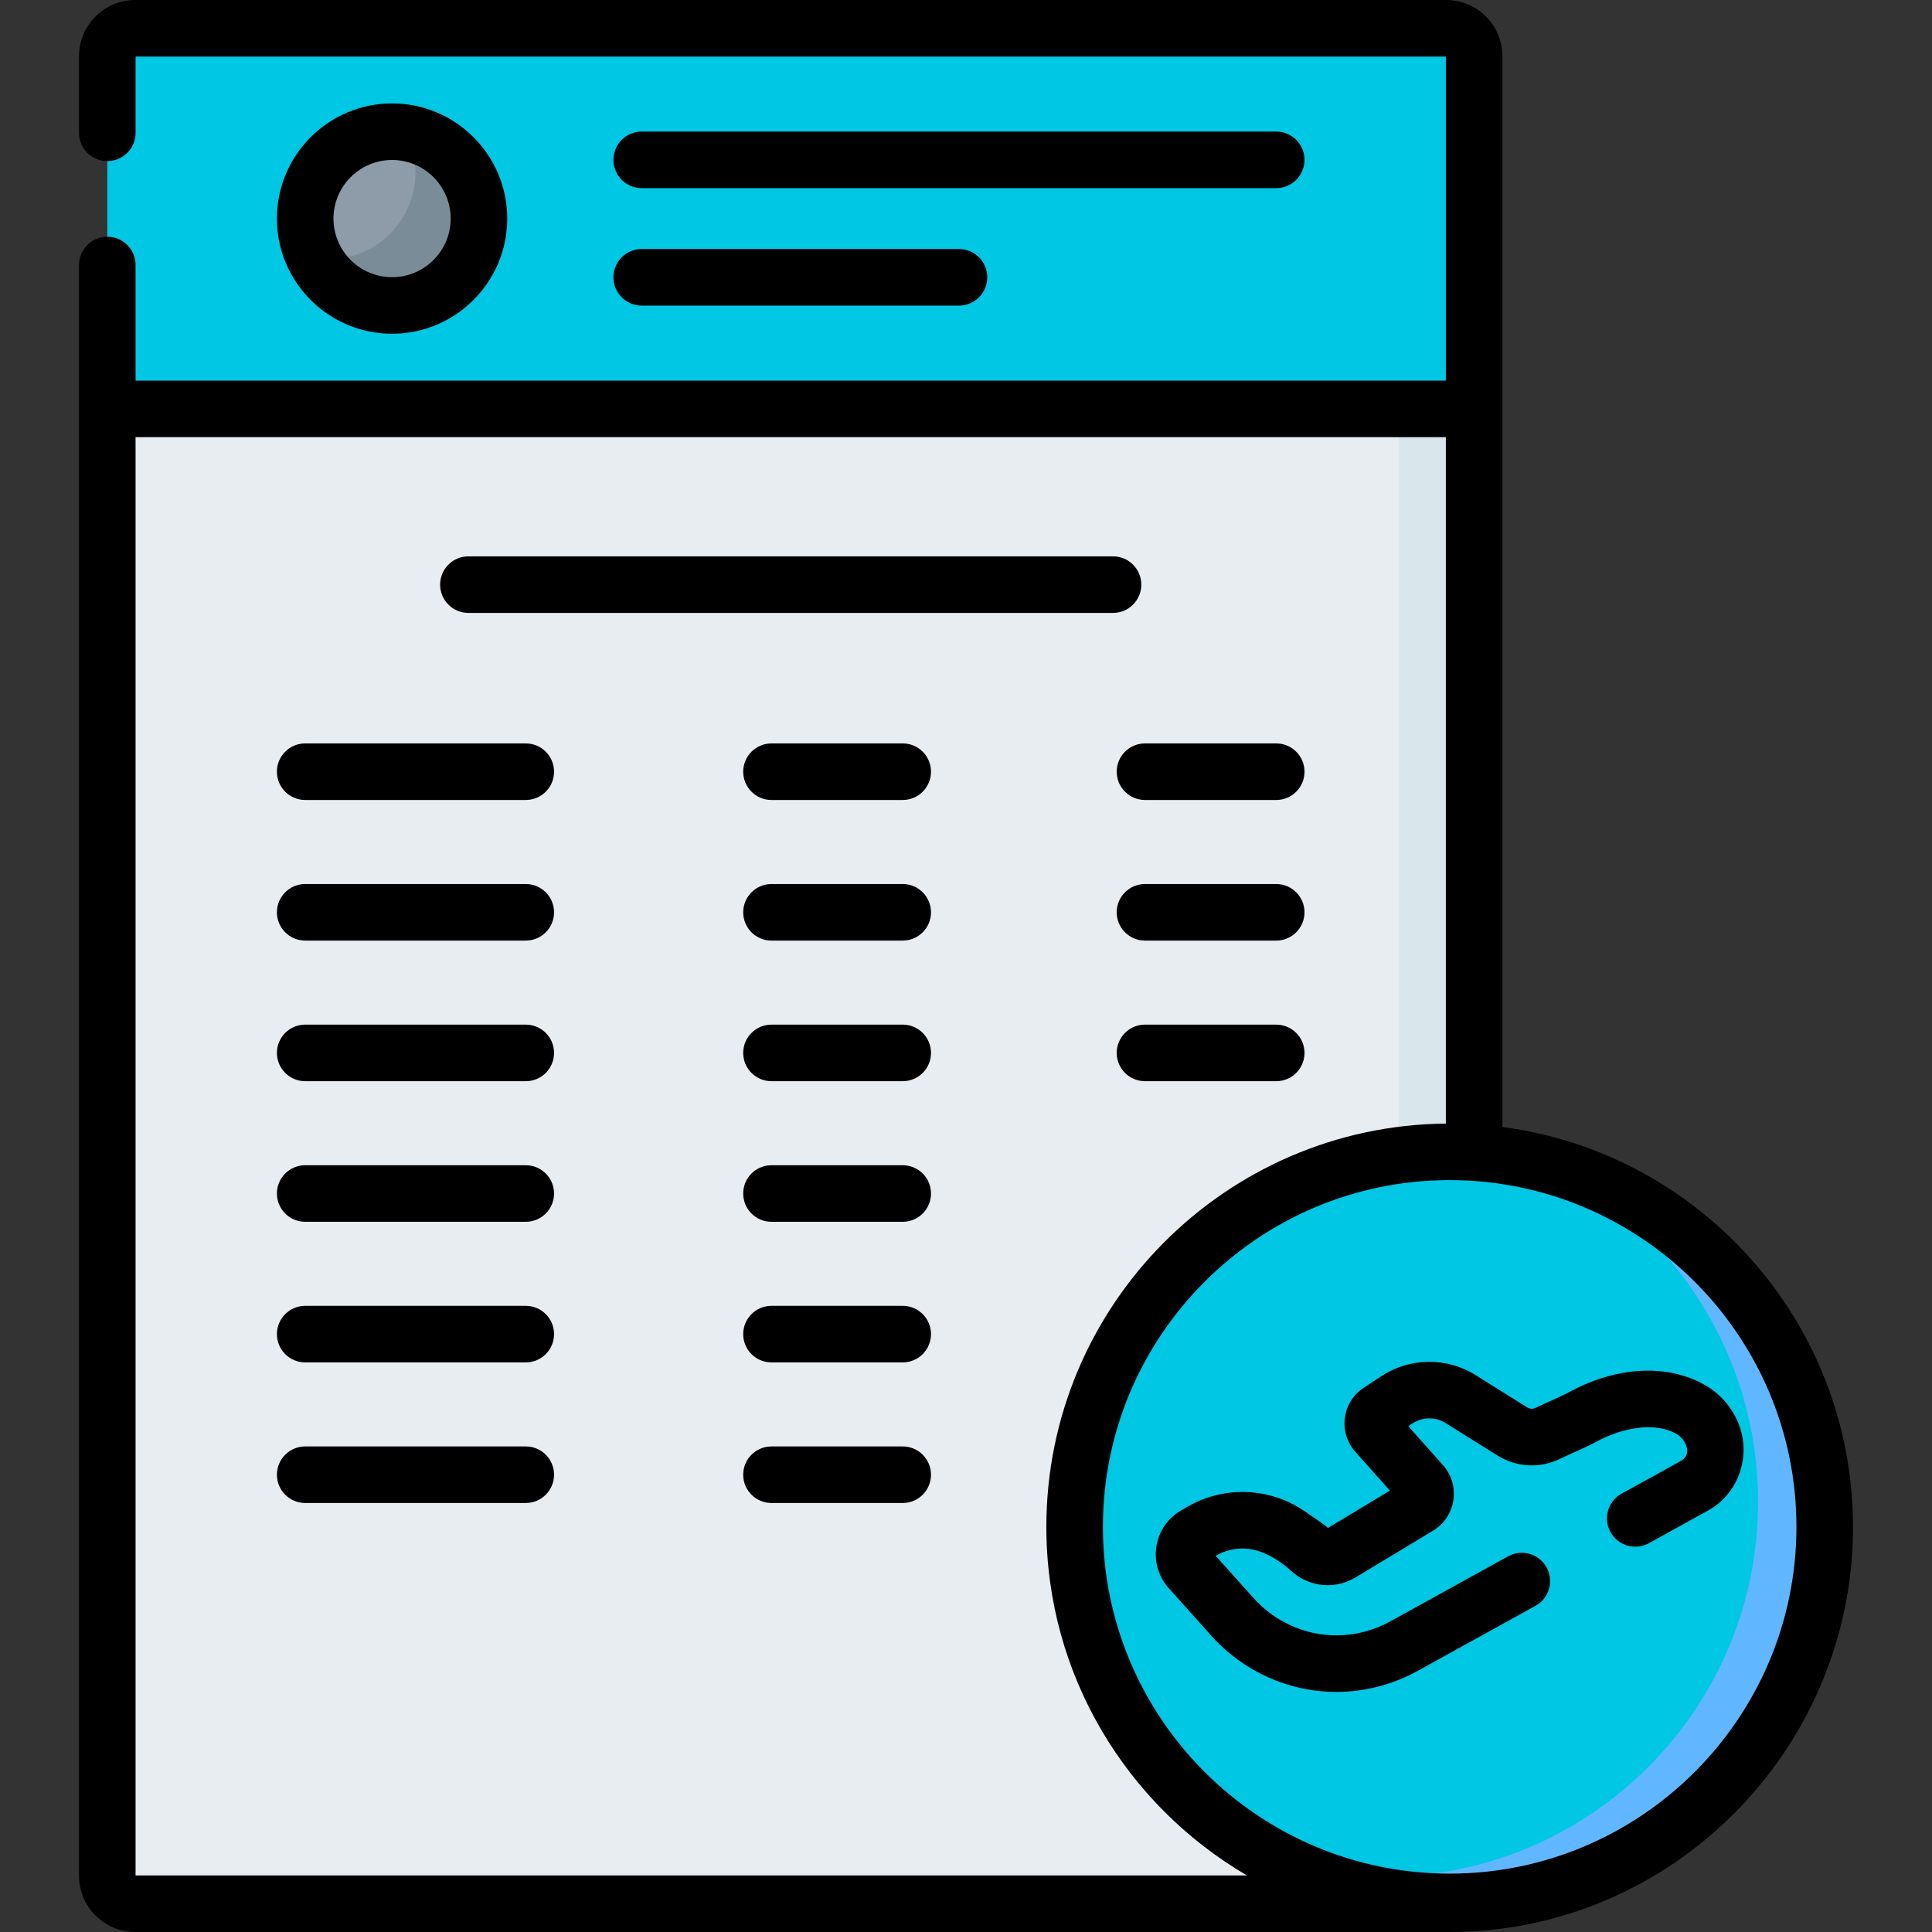
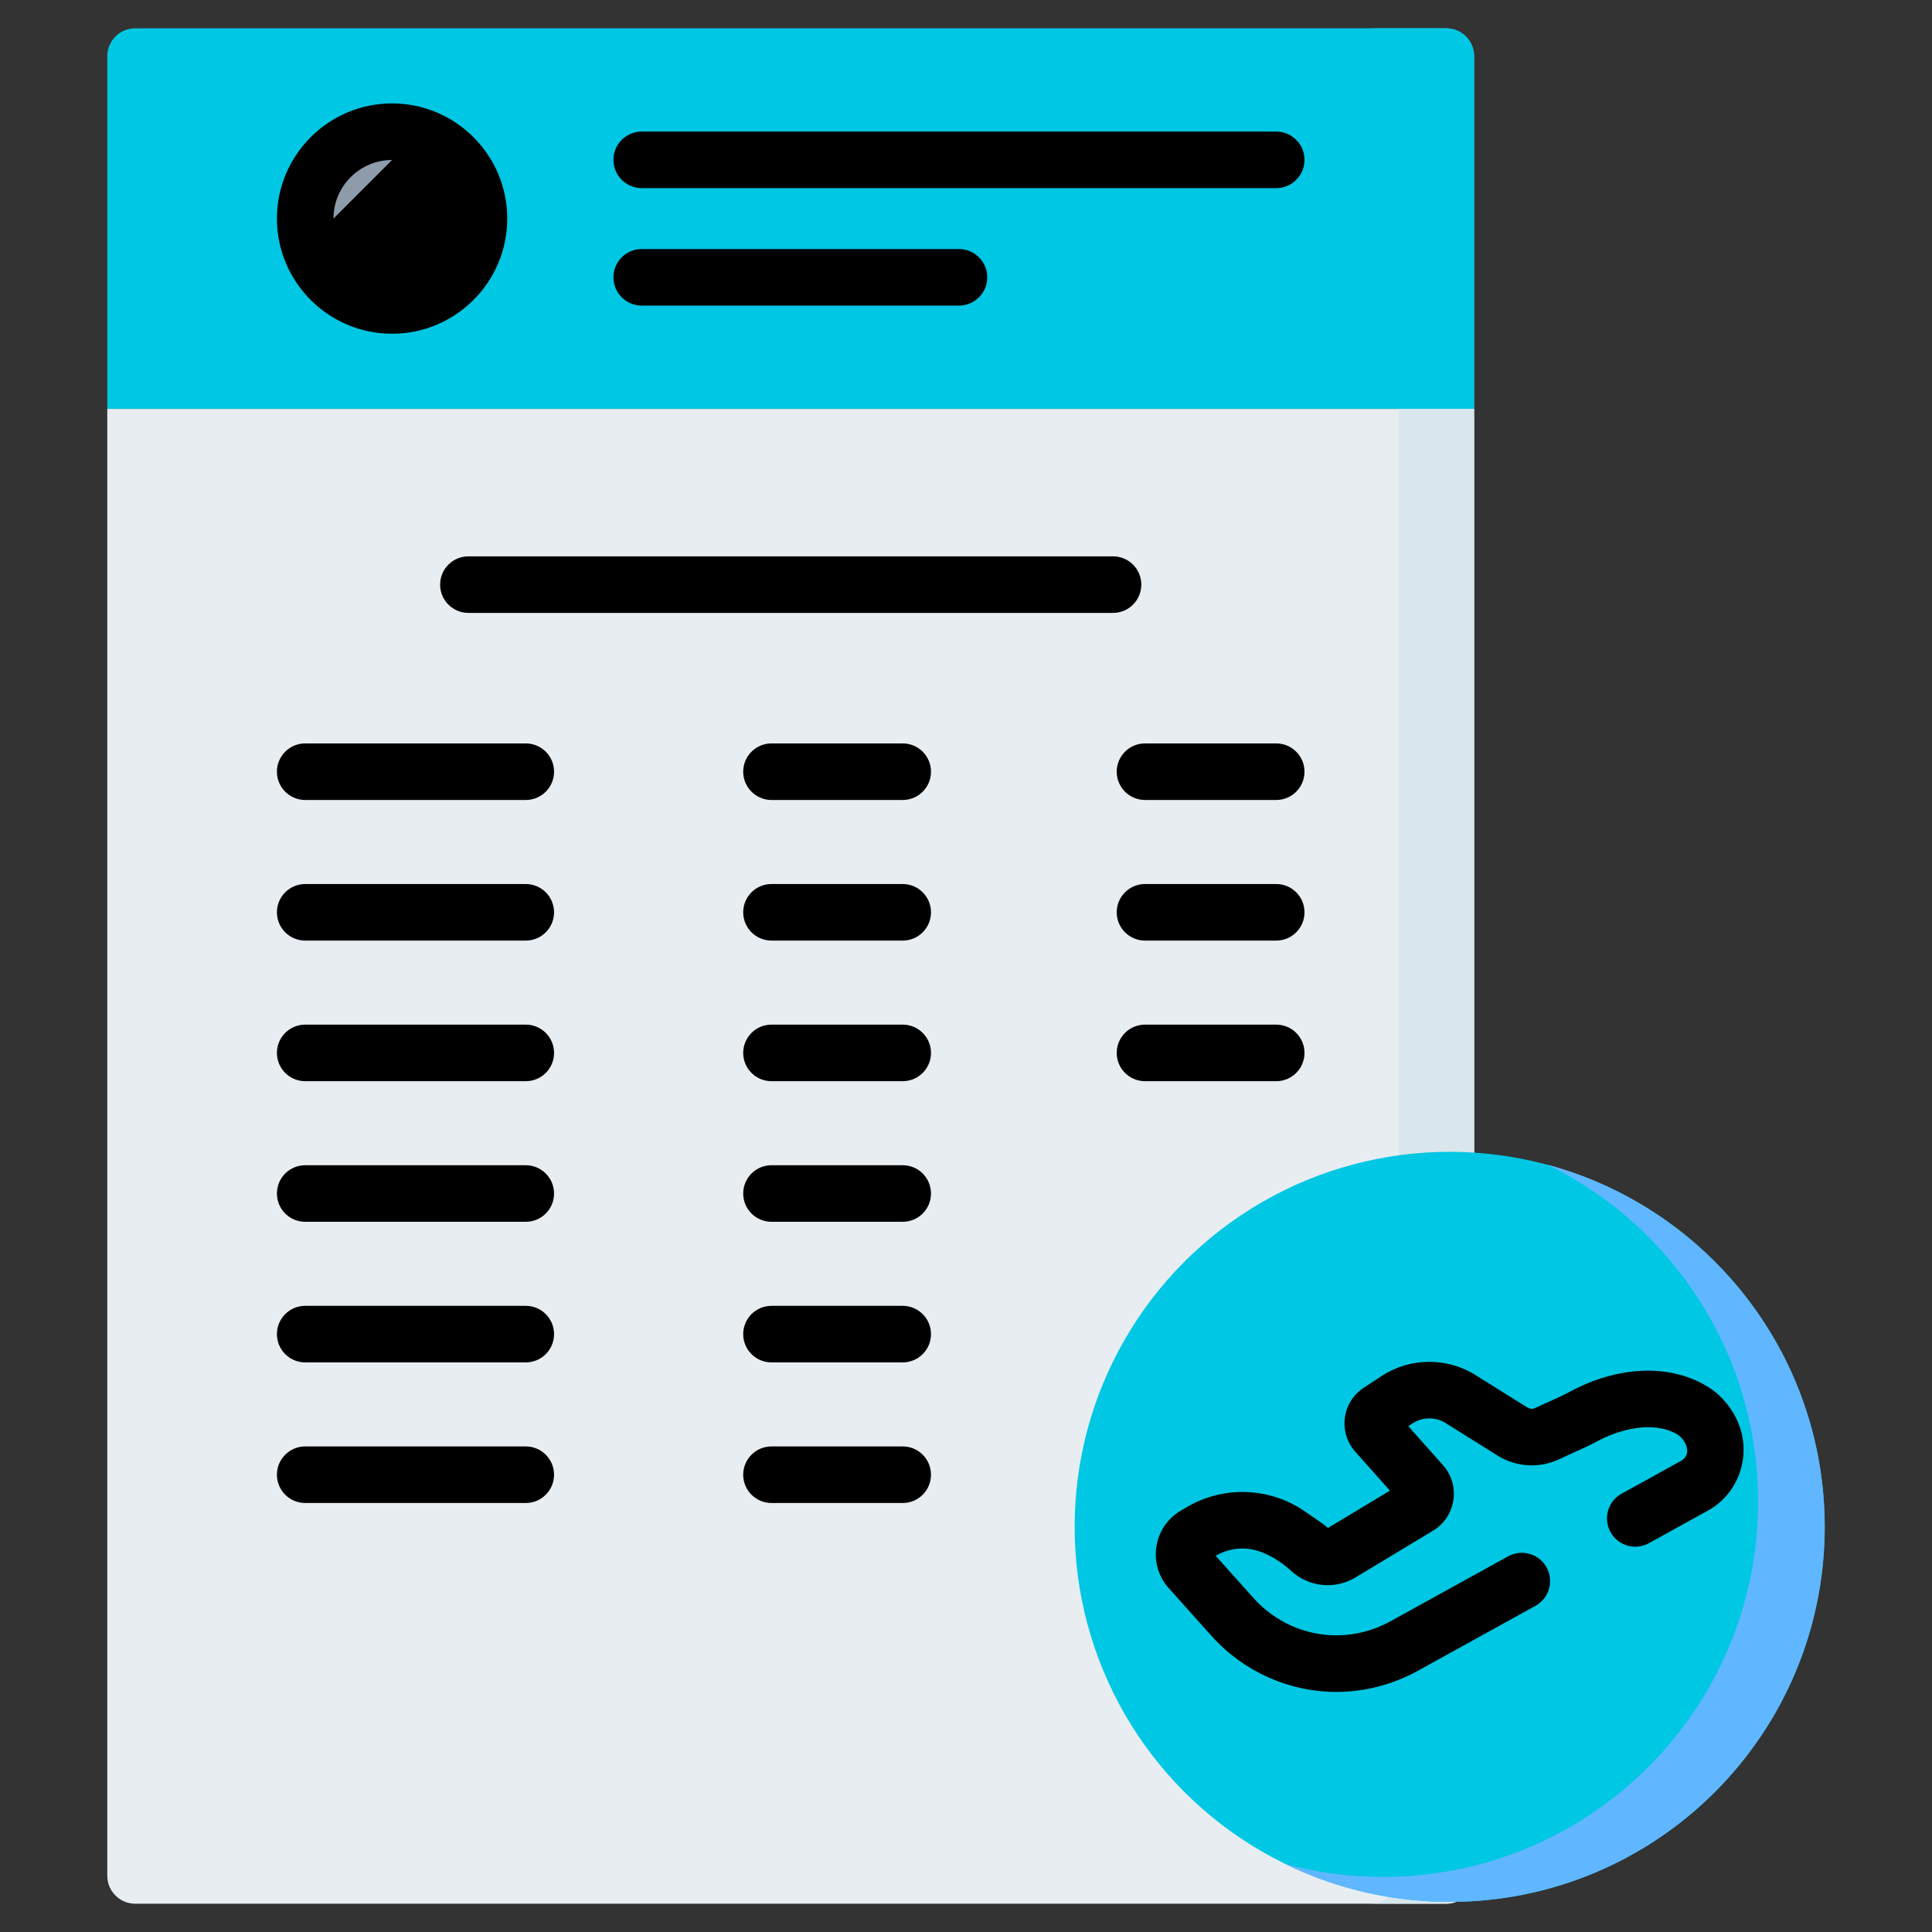
<svg xmlns="http://www.w3.org/2000/svg" version="1.1" width="512" height="512" x="0" y="0" viewBox="0 0 512 512" style="enable-background:new 0 0 512 512" xml:space="preserve" class="">
  <rect x="0" y="0" width="512" height="512" fill="#333333" stroke="none" />
  <g>
    <g>
      <g>
        <path d="m390.661 108.36h-362.23v-93.449c0-4.096 3.321-7.417 7.417-7.417h347.396c4.096 0 7.417 3.321 7.417 7.417z" fill="#00c7e3" data-original="#fee97d" style="" class="" />
      </g>
      <g>
        <path d="m390.665 14.909v93.447h-19.985v-93.447c0-4.097-3.317-7.414-7.414-7.414h19.974c4.097 0 7.425 3.317 7.425 7.414z" fill="#00c7e3" data-original="#fedf30" style="" class="" />
      </g>
      <g>
        <path d="m383.244 504.506h-347.396c-4.096 0-7.417-3.321-7.417-7.417v-388.729h362.229v388.729c.001 4.097-3.32 7.417-7.416 7.417z" fill="#e8edf2" data-original="#e8edf2" style="" class="" />
      </g>
      <g>
        <path d="m390.665 108.359v388.736c0 4.097-3.327 7.414-7.424 7.414h-19.984c4.097 0 7.424-3.317 7.424-7.414v-388.736z" fill="#d9e7ec" data-original="#d9e7ec" style="" class="" />
      </g>
      <g>
        <circle cx="103.906" cy="57.927" fill="#8d9ca8" r="23.026" data-original="#8d9ca8" style="" class="" />
      </g>
      <g>
        <path d="m126.931 57.925c0 12.72-10.312 23.032-23.022 23.032-8.943 0-16.697-5.096-20.514-12.55 1.199.2 2.428.3 3.687.3 12.72 0 23.022-10.312 23.022-23.032 0-3.767-.909-7.334-2.518-10.472 10.961 1.759 19.345 11.261 19.345 22.722z" fill="#7a8c98" data-original="#7a8c98" style="" />
      </g>
      <g>
        <circle cx="384.178" cy="404.633" fill="#00c7e3" r="99.39" data-original="#8ac9fe" style="" class="" />
      </g>
      <g>
        <path d="m483.572 404.634c0 54.887-44.505 99.392-99.392 99.392-15.628 0-30.416-3.607-43.576-10.042 8.264 2.228 16.947 3.417 25.91 3.417 54.897 0 99.392-44.495 99.392-99.392 0-39.259-22.762-73.203-55.806-89.35 42.326 11.401 73.472 50.051 73.472 95.975z" fill="#60b7ff" data-original="#60b7ff" style="" class="" />
      </g>
      <g>
        <path d="m447.897 373.436c2.332 1.298 4.287 3.209 5.604 5.994 2.418 5.111.629 11.402-4.325 14.23-.06.034-.121.069-.182.102-.085.047-76.913 42.471-76.913 42.471-5.509 3.042-11.71 4.65-17.935 4.65-10.441 0-20.461-4.495-27.492-12.332l-4.362-4.863-6.995-7.824c-2.508-2.805-1.803-7.206 1.454-9.088l1.784-1.031c7.174-4.145 16.093-3.793 22.918.904l3.693 2.542c.589.405 1.609 1.14 2.136 1.623 2.135 1.959 5.274 2.357 7.857.929l20.764-12.517c2.096-1.283 2.52-4.15.885-5.985l-12.03-13.5c-1.542-1.731-1.187-4.428.751-5.701l4.719-3.099c5.089-3.342 11.659-3.415 16.821-.185l13.748 8.601c2.814 1.761 6.338 1.958 9.33.518 3.216-1.547 5.85-2.512 9.467-4.461 8.363-4.505 19.5-6.878 28.303-1.978z" fill="#00c7e3" data-original="#fee97d" style="" class="" />
      </g>
      <g>
-         <path d="m449.179 393.663c-.06.03-.12.07-.19.1-.08.05-76.91 42.467-76.91 42.467-5.506 3.047-11.711 4.656-17.936 4.656-10.442 0-20.454-4.496-27.488-12.33l-.59-.659c4.207 1.629 8.703 2.498 13.27 2.498 6.225 0 12.42-1.609 17.936-4.656 0 0 76.82-42.417 76.91-42.467.06-.04.12-.07.18-.1 4.357-2.488 6.265-7.644 5.016-12.33 2.968.29 5.855 1.109 8.523 2.598 2.328 1.299 4.287 3.207 5.605 5.995 2.419 5.105.63 11.4-4.326 14.228z" fill="#00c7e3" data-original="#fedf30" style="" class="" />
-       </g>
+         </g>
      <g>
        <path d="m124.131 162.427h170.83c4.139 0 7.494-3.355 7.494-7.494s-3.355-7.494-7.494-7.494h-170.83c-4.139 0-7.494 3.355-7.494 7.494s3.355 7.494 7.494 7.494z" fill="#000000" data-original="#000000" style="" class="" />
        <path d="m139.336 197.015h-58.456c-4.139 0-7.494 3.355-7.494 7.494s3.355 7.494 7.494 7.494h58.455c4.139 0 7.494-3.355 7.494-7.494s-3.355-7.494-7.493-7.494z" fill="#000000" data-original="#000000" style="" class="" />
        <path d="m239.228 197.015h-34.778c-4.139 0-7.494 3.355-7.494 7.494s3.355 7.494 7.494 7.494h34.778c4.139 0 7.494-3.355 7.494-7.494s-3.355-7.494-7.494-7.494z" fill="#000000" data-original="#000000" style="" class="" />
        <path d="m295.941 204.509c0 4.139 3.355 7.494 7.494 7.494h34.777c4.139 0 7.494-3.355 7.494-7.494s-3.355-7.494-7.494-7.494h-34.777c-4.139 0-7.494 3.355-7.494 7.494z" fill="#000000" data-original="#000000" style="" class="" />
        <path d="m139.336 234.276h-58.456c-4.139 0-7.494 3.355-7.494 7.494s3.355 7.494 7.494 7.494h58.455c4.139 0 7.494-3.355 7.494-7.494.001-4.139-3.355-7.494-7.493-7.494z" fill="#000000" data-original="#000000" style="" class="" />
        <path d="m239.228 234.276h-34.778c-4.139 0-7.494 3.355-7.494 7.494s3.355 7.494 7.494 7.494h34.778c4.139 0 7.494-3.355 7.494-7.494s-3.355-7.494-7.494-7.494z" fill="#000000" data-original="#000000" style="" class="" />
        <path d="m338.212 234.276h-34.777c-4.139 0-7.494 3.355-7.494 7.494s3.355 7.494 7.494 7.494h34.777c4.139 0 7.494-3.355 7.494-7.494s-3.355-7.494-7.494-7.494z" fill="#000000" data-original="#000000" style="" class="" />
        <path d="m139.336 271.538h-58.456c-4.139 0-7.494 3.355-7.494 7.494s3.355 7.494 7.494 7.494h58.455c4.139 0 7.494-3.355 7.494-7.494.001-4.139-3.355-7.494-7.493-7.494z" fill="#000000" data-original="#000000" style="" class="" />
        <path d="m239.228 271.538h-34.778c-4.139 0-7.494 3.355-7.494 7.494s3.355 7.494 7.494 7.494h34.778c4.139 0 7.494-3.355 7.494-7.494s-3.355-7.494-7.494-7.494z" fill="#000000" data-original="#000000" style="" class="" />
        <path d="m338.212 271.538h-34.777c-4.139 0-7.494 3.355-7.494 7.494s3.355 7.494 7.494 7.494h34.777c4.139 0 7.494-3.355 7.494-7.494s-3.355-7.494-7.494-7.494z" fill="#000000" data-original="#000000" style="" class="" />
        <path d="m139.336 308.799h-58.456c-4.139 0-7.494 3.355-7.494 7.494s3.355 7.494 7.494 7.494h58.455c4.139 0 7.494-3.355 7.494-7.494s-3.355-7.494-7.493-7.494z" fill="#000000" data-original="#000000" style="" class="" />
        <path d="m239.228 308.799h-34.778c-4.139 0-7.494 3.355-7.494 7.494s3.355 7.494 7.494 7.494h34.778c4.139 0 7.494-3.355 7.494-7.494s-3.355-7.494-7.494-7.494z" fill="#000000" data-original="#000000" style="" class="" />
        <path d="m139.336 346.061h-58.456c-4.139 0-7.494 3.355-7.494 7.494s3.355 7.494 7.494 7.494h58.455c4.139 0 7.494-3.355 7.494-7.494.001-4.14-3.355-7.494-7.493-7.494z" fill="#000000" data-original="#000000" style="" class="" />
        <path d="m239.228 346.061h-34.778c-4.139 0-7.494 3.355-7.494 7.494s3.355 7.494 7.494 7.494h34.778c4.139 0 7.494-3.355 7.494-7.494 0-4.14-3.355-7.494-7.494-7.494z" fill="#000000" data-original="#000000" style="" class="" />
        <path d="m139.336 383.321h-58.456c-4.139 0-7.494 3.355-7.494 7.494s3.355 7.494 7.494 7.494h58.455c4.139 0 7.494-3.355 7.494-7.494s-3.355-7.494-7.493-7.494z" fill="#000000" data-original="#000000" style="" class="" />
        <path d="m239.228 383.321h-34.778c-4.139 0-7.494 3.355-7.494 7.494s3.355 7.494 7.494 7.494h34.778c4.139 0 7.494-3.355 7.494-7.494s-3.355-7.494-7.494-7.494z" fill="#000000" data-original="#000000" style="" class="" />
-         <path d="m134.426 57.927c0-16.829-13.691-30.52-30.52-30.52s-30.52 13.691-30.52 30.52 13.691 30.52 30.52 30.52c16.828.001 30.52-13.691 30.52-30.52zm-46.051 0c0-8.565 6.967-15.532 15.531-15.532s15.532 6.967 15.532 15.532-6.968 15.532-15.532 15.532-15.531-6.967-15.531-15.532z" fill="#000000" data-original="#000000" style="" class="" />
+         <path d="m134.426 57.927c0-16.829-13.691-30.52-30.52-30.52s-30.52 13.691-30.52 30.52 13.691 30.52 30.52 30.52c16.828.001 30.52-13.691 30.52-30.52zm-46.051 0c0-8.565 6.967-15.532 15.531-15.532z" fill="#000000" data-original="#000000" style="" class="" />
        <path d="m170.063 49.856h168.149c4.139 0 7.494-3.355 7.494-7.494s-3.355-7.494-7.494-7.494h-168.149c-4.139 0-7.494 3.355-7.494 7.494-.001 4.14 3.355 7.494 7.494 7.494z" fill="#000000" data-original="#000000" style="" class="" />
        <path d="m170.063 80.986h84.075c4.139 0 7.494-3.355 7.494-7.494s-3.355-7.494-7.494-7.494h-84.075c-4.139 0-7.494 3.355-7.494 7.494s3.355 7.494 7.494 7.494z" fill="#000000" data-original="#000000" style="" class="" />
-         <path d="m398.155 298.663v-283.752c0-8.222-6.689-14.911-14.911-14.911h-347.396c-8.222 0-14.911 6.689-14.911 14.911v20.292c0 4.139 3.355 7.494 7.494 7.494s7.494-3.355 7.494-7.494v-20.215h347.241v85.878h-347.24v-30.641c0-4.139-3.355-7.494-7.494-7.494s-7.494 3.355-7.494 7.494v426.865c0 8.221 6.689 14.91 14.911 14.91h348.33c58.936 0 106.885-48.431 106.885-107.367-.001-54.2-40.553-99.102-92.909-105.97zm-362.229 198.349v-381.157h347.241v181.907c-58.472.545-105.874 48.273-105.874 106.871 0 39.37 21.4 73.833 53.176 92.379zm348.252-.482c-50.672 0-91.896-41.225-91.896-91.897 0-50.671 41.225-91.896 91.896-91.896 50.672 0 91.896 41.225 91.896 91.896 0 50.672-41.224 91.897-91.896 91.897z" fill="#000000" data-original="#000000" style="" class="" />
        <path d="m460.276 376.225c-1.907-4.031-4.845-7.173-8.733-9.336-9.83-5.473-23.103-4.751-35.504 1.928-2.982 1.606-6.123 2.845-9.161 4.305-.679.328-1.467.283-2.107-.118l-13.749-8.602c-7.62-4.767-17.397-4.659-24.909.275l-4.718 3.098c-2.747 1.804-4.568 4.707-4.997 7.965-.429 3.257.579 6.533 2.764 8.984l9.183 10.305-16.413 9.895c-.871-.74-1.931-1.492-2.536-1.908l-3.693-2.542c-9.157-6.304-21.292-6.782-30.917-1.221l-1.783 1.031c-3.515 2.031-5.899 5.496-6.54 9.504-.641 4.009.543 8.043 3.248 11.069l11.366 12.696c8.45 9.42 20.504 14.823 33.07 14.823 7.488 0 14.942-1.931 21.558-5.583l31.212-17.236c3.623-2 4.939-6.56 2.938-10.183-2.001-3.622-6.56-4.938-10.183-2.937l-31.212 17.236c-4.402 2.431-9.352 3.716-14.313 3.716-8.315 0-16.302-3.587-21.913-9.842l-10.068-11.245s.119-.068.119-.068c2.367-1.364 5.115-2.003 7.842-1.839 4.393.266 8.923 3.038 12.09 5.943 4.522 4.148 11.172 4.936 16.55 1.963.082-.045.163-.092.243-.141l20.807-12.543c2.899-1.775 4.846-4.721 5.342-8.083.497-3.362-.515-6.744-2.775-9.279l-9.18-10.303 1.138-.746c2.635-1.729 6.061-1.766 8.732-.097l13.747 8.601c5.025 3.146 11.213 3.488 16.554.919 3.247-1.563 6.583-2.897 9.773-4.616 6.081-3.277 14.818-5.532 21.107-2.029 2.37 1.321 4.441 5.353 1.24 7.149l-.16.09c-5.192 2.918-10.379 5.731-15.598 8.613-3.623 2-4.939 6.559-2.938 10.183 2 3.623 6.558 4.939 10.183 2.938 5.223-2.884 15.912-8.789 15.912-8.789 8.259-4.716 11.503-15.233 7.382-23.943z" fill="#000000" data-original="#000000" style="" class="" />
      </g>
    </g>
  </g>
</svg>